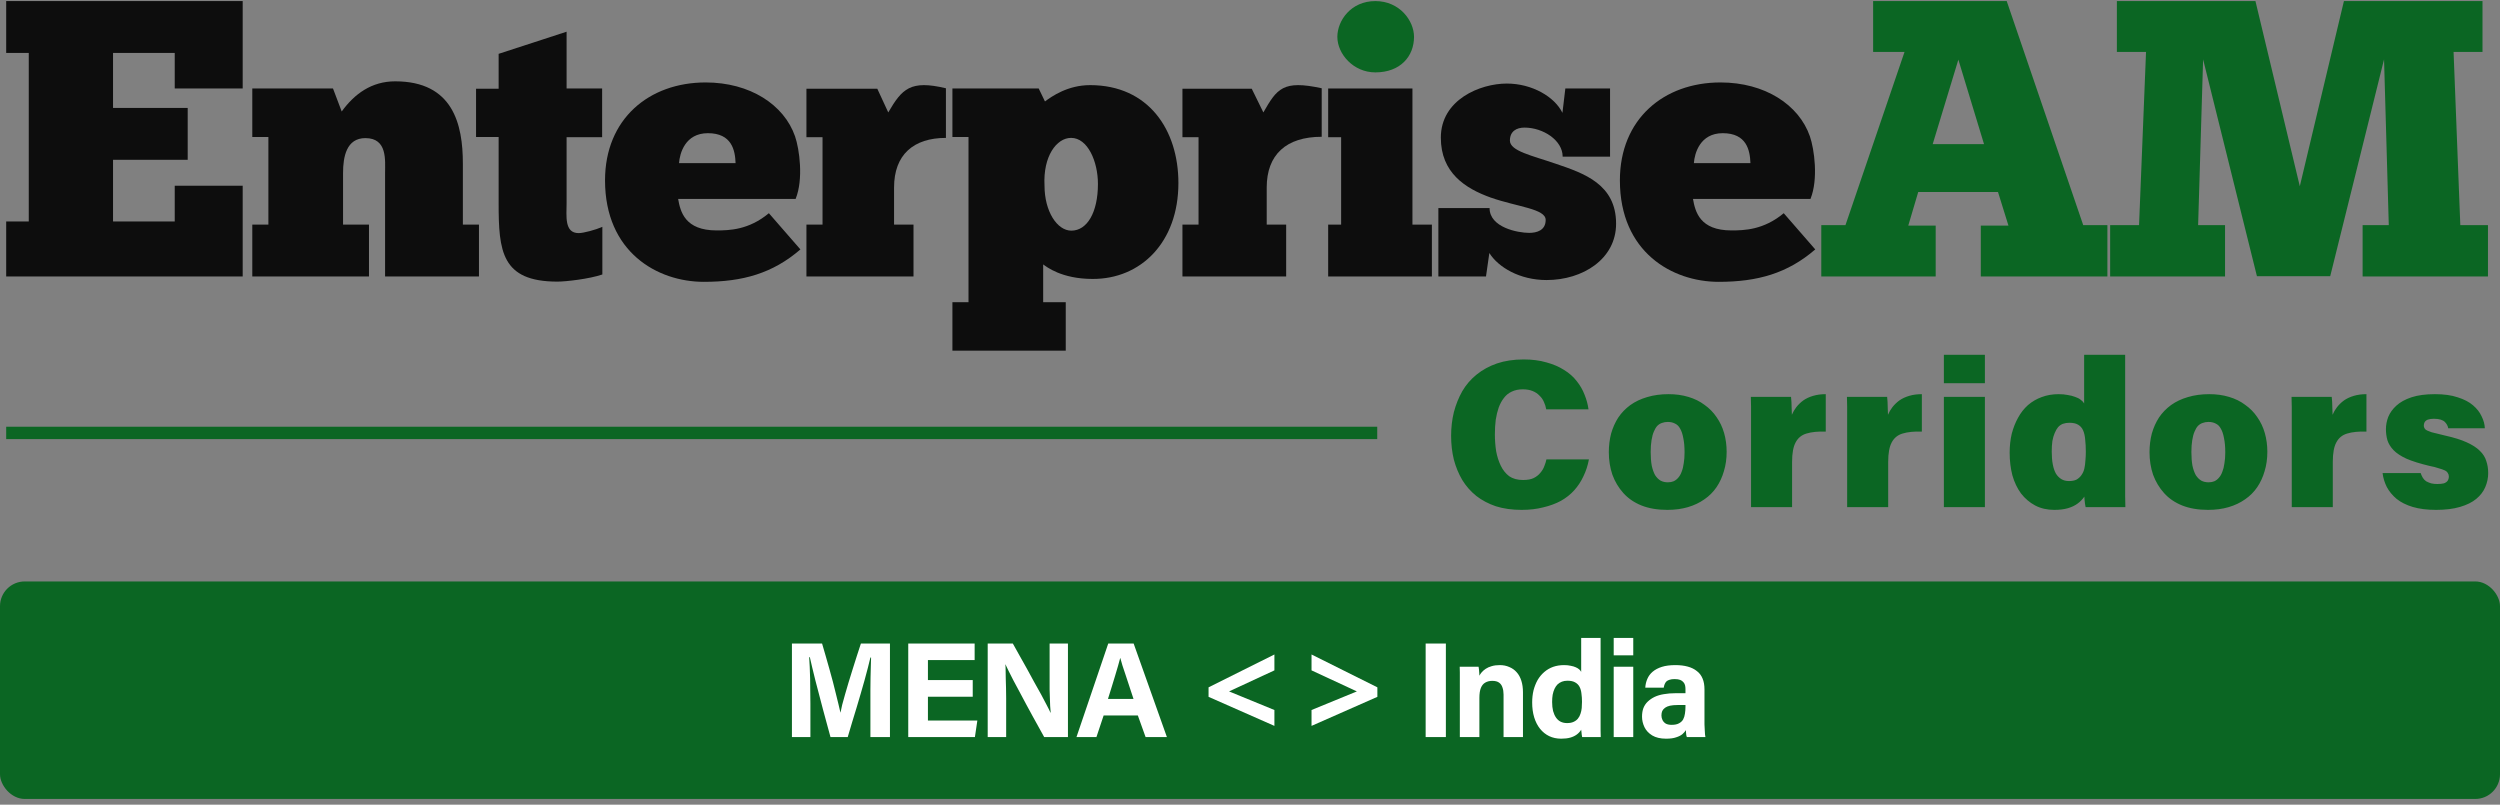
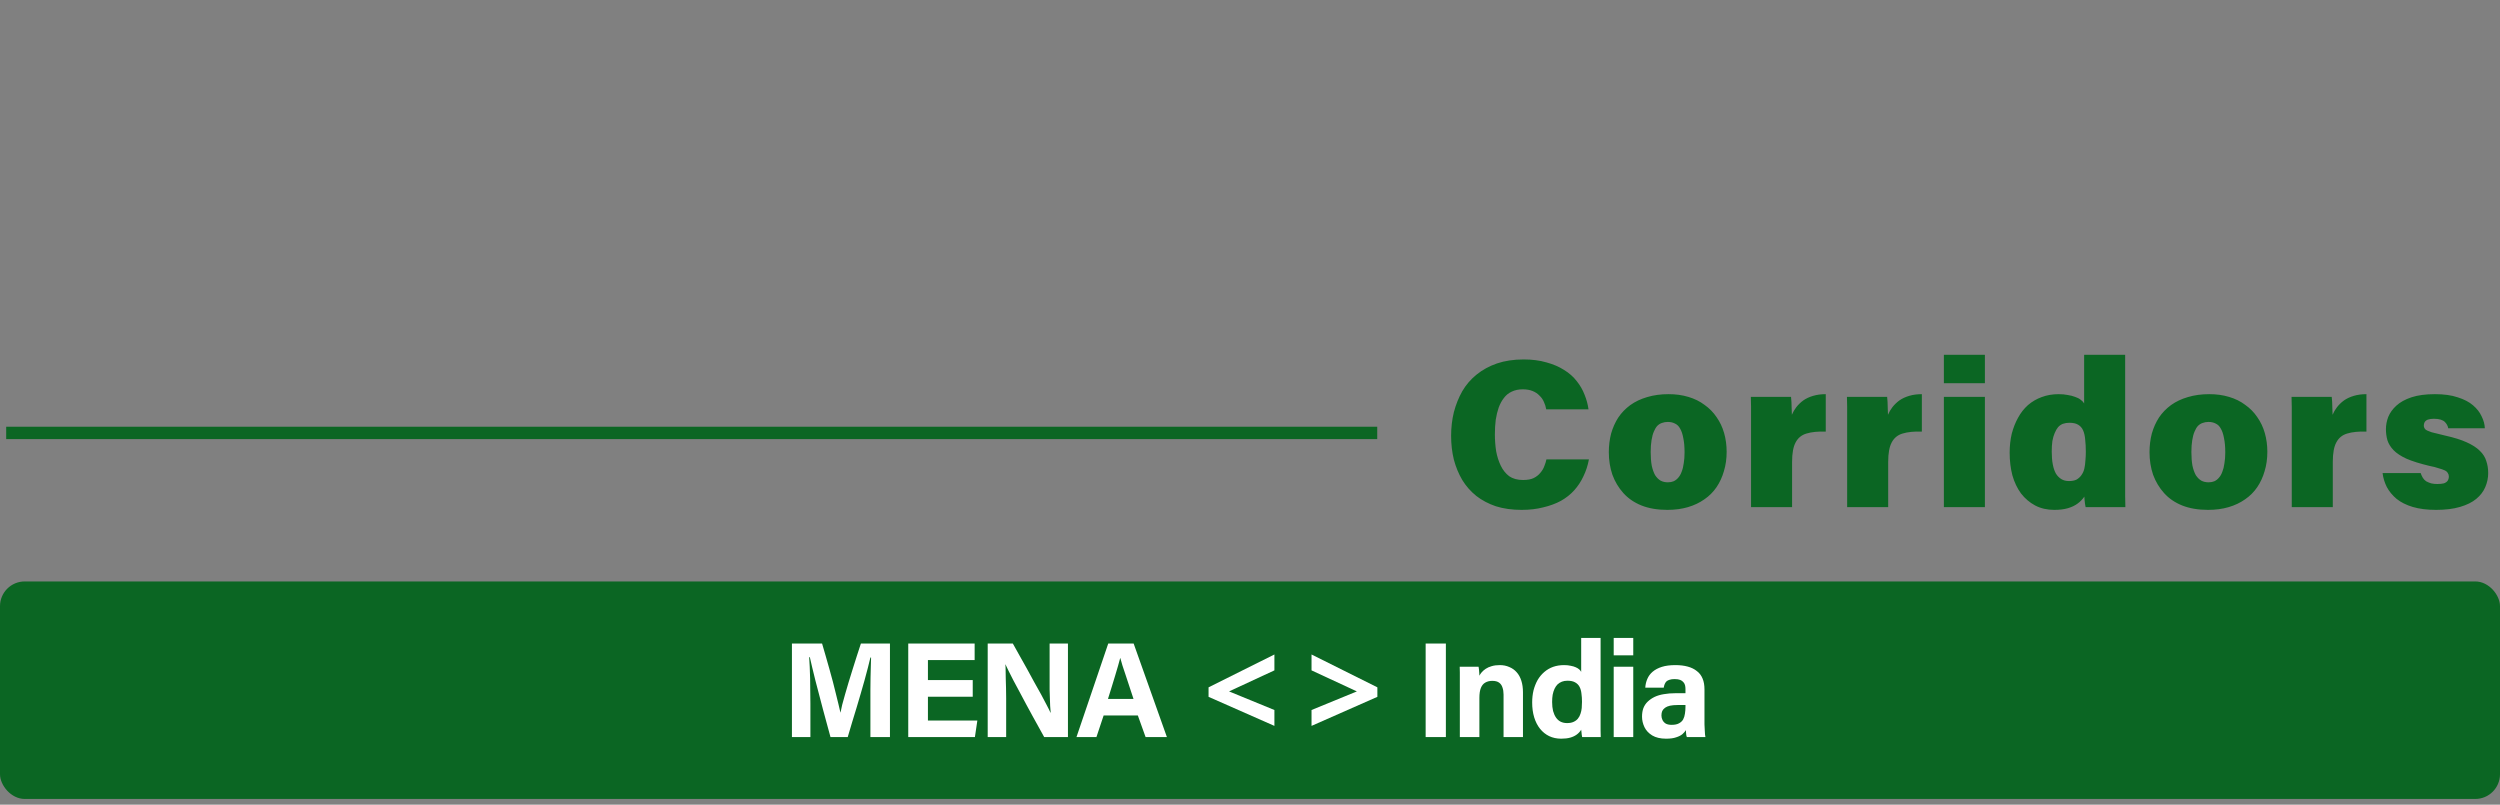
<svg xmlns="http://www.w3.org/2000/svg" width="320" height="103" viewBox="0 0 320 103" fill="none">
  <rect x="0" y="0" width="320" height="103" fill="#808080" stroke="none" />
  <rect y="74.424" width="320" height="27.842" rx="3.168" fill="#0B6623" />
  <path d="M111.412 94.344V89.843C111.412 89.333 111.412 88.817 111.412 88.296C111.424 87.763 111.429 87.248 111.429 86.749C111.441 86.24 111.453 85.765 111.464 85.325C111.476 84.884 111.487 84.496 111.499 84.16H111.412C111.319 84.566 111.209 85.012 111.082 85.498C110.954 85.985 110.815 86.506 110.665 87.062C110.514 87.607 110.352 88.174 110.178 88.765C110.004 89.356 109.825 89.964 109.639 90.59C109.454 91.204 109.263 91.83 109.066 92.467C108.881 93.093 108.695 93.718 108.51 94.344H106.303C106.152 93.799 105.996 93.226 105.834 92.623C105.671 92.009 105.503 91.389 105.33 90.764C105.167 90.138 105.005 89.518 104.843 88.904C104.681 88.29 104.524 87.694 104.374 87.114C104.235 86.535 104.102 85.991 103.974 85.481C103.858 84.971 103.754 84.519 103.661 84.125H103.574C103.598 84.473 103.621 84.884 103.644 85.359C103.667 85.823 103.684 86.321 103.696 86.854C103.708 87.375 103.713 87.914 103.713 88.47C103.725 89.014 103.731 89.542 103.731 90.051V94.344H101.367V82.37H105.225C105.376 82.891 105.532 83.43 105.695 83.986C105.857 84.531 106.013 85.081 106.164 85.637C106.326 86.193 106.477 86.744 106.616 87.288C106.755 87.821 106.882 88.331 106.998 88.817C107.125 89.304 107.235 89.75 107.328 90.156C107.432 90.549 107.513 90.897 107.571 91.198H107.589C107.635 90.943 107.705 90.619 107.797 90.225C107.902 89.831 108.023 89.391 108.162 88.904C108.301 88.418 108.452 87.902 108.614 87.358C108.788 86.802 108.962 86.24 109.135 85.672C109.309 85.093 109.489 84.525 109.674 83.969C109.86 83.401 110.033 82.868 110.196 82.37H113.914V94.344H111.412ZM124.51 87.045V89.182H118.775V92.224H125.101L124.788 94.344H116.256V82.37H124.754V84.49H118.775V87.045H124.51ZM128.789 94.344H126.426V82.37H129.641C129.896 82.81 130.174 83.309 130.475 83.865C130.788 84.409 131.107 84.977 131.431 85.568C131.755 86.159 132.074 86.744 132.387 87.323C132.711 87.891 133.012 88.429 133.29 88.939C133.568 89.449 133.806 89.901 134.003 90.295C134.211 90.689 134.362 90.996 134.455 91.216H134.489C134.466 90.961 134.443 90.677 134.42 90.364C134.408 90.051 134.397 89.721 134.385 89.374C134.374 89.014 134.362 88.65 134.35 88.279C134.35 87.896 134.35 87.508 134.35 87.114C134.35 86.709 134.35 86.309 134.35 85.915V82.37H136.697V94.344H133.655C133.47 94.008 133.256 93.62 133.012 93.179C132.769 92.728 132.503 92.247 132.213 91.737C131.935 91.216 131.645 90.683 131.344 90.138C131.054 89.594 130.771 89.061 130.492 88.539C130.214 88.018 129.954 87.531 129.71 87.08C129.479 86.628 129.276 86.228 129.102 85.881C128.928 85.521 128.795 85.243 128.703 85.046H128.685C128.708 85.255 128.72 85.516 128.72 85.828C128.731 86.141 128.737 86.489 128.737 86.871C128.749 87.253 128.76 87.659 128.772 88.088C128.784 88.516 128.789 88.951 128.789 89.391C128.789 89.831 128.789 90.266 128.789 90.694V94.344ZM145.644 91.581H141.265L140.344 94.344H137.789L141.856 82.37H145.106L149.363 94.344H146.635L145.644 91.581ZM141.821 89.46H145.088C144.88 88.823 144.688 88.244 144.515 87.723C144.341 87.201 144.184 86.726 144.045 86.298C143.906 85.869 143.779 85.487 143.663 85.151C143.559 84.803 143.472 84.496 143.402 84.23H143.385C143.316 84.519 143.223 84.855 143.107 85.238C143.003 85.62 142.881 86.031 142.742 86.471C142.615 86.912 142.47 87.387 142.308 87.896C142.157 88.395 141.995 88.916 141.821 89.46Z" fill="white" />
  <path d="M163.124 92.914L154.695 89.195V87.979L163.124 83.773V85.807L157.319 88.5L163.124 90.881V92.914Z" fill="white" />
  <path d="M167.876 90.881L173.68 88.5L167.876 85.807V83.773L176.304 87.979V89.195L167.876 92.914V90.881Z" fill="white" />
  <path d="M182.483 82.37H185.072V94.344H182.483V82.37ZM186.859 94.344V87.618C186.859 87.364 186.859 87.103 186.859 86.836C186.859 86.57 186.859 86.315 186.859 86.072C186.859 85.817 186.853 85.573 186.842 85.342H189.257C189.28 85.423 189.298 85.539 189.309 85.689C189.321 85.828 189.332 85.973 189.344 86.124C189.356 86.275 189.361 86.396 189.361 86.489C189.431 86.35 189.529 86.205 189.657 86.054C189.796 85.892 189.97 85.742 190.178 85.603C190.387 85.463 190.636 85.353 190.925 85.272C191.227 85.18 191.574 85.133 191.968 85.133C192.42 85.133 192.825 85.214 193.185 85.377C193.555 85.527 193.868 85.747 194.123 86.037C194.39 86.327 194.592 86.692 194.731 87.132C194.87 87.561 194.94 88.059 194.94 88.626V94.344H192.455V88.904C192.455 88.557 192.408 88.256 192.316 88.001C192.235 87.734 192.09 87.526 191.881 87.375C191.673 87.225 191.383 87.149 191.012 87.149C190.665 87.149 190.364 87.225 190.109 87.375C189.865 87.514 189.68 87.74 189.553 88.053C189.425 88.366 189.361 88.794 189.361 89.339V94.344H186.859ZM202.391 81.658H204.876V91.876C204.876 92.142 204.876 92.415 204.876 92.693C204.876 92.971 204.876 93.249 204.876 93.527C204.888 93.793 204.894 94.066 204.894 94.344H202.513C202.501 94.251 202.484 94.147 202.461 94.031C202.449 93.915 202.437 93.799 202.426 93.683C202.414 93.567 202.403 93.475 202.391 93.405C202.252 93.637 202.067 93.84 201.835 94.014C201.603 94.187 201.325 94.321 201.001 94.413C200.676 94.506 200.288 94.552 199.837 94.552C199.269 94.552 198.753 94.442 198.29 94.222C197.838 94.002 197.45 93.689 197.126 93.284C196.801 92.878 196.552 92.392 196.378 91.824C196.204 91.256 196.118 90.619 196.118 89.912C196.118 89.368 196.176 88.852 196.291 88.366C196.419 87.879 196.593 87.439 196.813 87.045C197.044 86.651 197.328 86.309 197.664 86.02C198 85.73 198.377 85.51 198.794 85.359C199.223 85.209 199.692 85.133 200.201 85.133C200.526 85.133 200.81 85.162 201.053 85.22C201.308 85.266 201.522 85.33 201.696 85.411C201.881 85.492 202.032 85.585 202.148 85.689C202.264 85.794 202.345 85.898 202.391 86.002V81.658ZM200.636 87.132C200.369 87.132 200.132 87.172 199.923 87.253C199.715 87.335 199.53 87.45 199.367 87.601C199.217 87.752 199.089 87.937 198.985 88.157C198.881 88.377 198.8 88.632 198.742 88.922C198.695 89.2 198.672 89.513 198.672 89.86C198.672 90.289 198.713 90.671 198.794 91.007C198.887 91.343 199.014 91.627 199.176 91.859C199.338 92.09 199.535 92.264 199.767 92.38C200.01 92.496 200.283 92.554 200.584 92.554C200.92 92.554 201.198 92.502 201.418 92.397C201.65 92.293 201.835 92.154 201.974 91.98C202.125 91.795 202.235 91.586 202.304 91.355C202.385 91.123 202.437 90.88 202.461 90.625C202.484 90.358 202.495 90.098 202.495 89.843C202.495 89.46 202.472 89.107 202.426 88.783C202.391 88.447 202.31 88.157 202.183 87.914C202.055 87.671 201.864 87.479 201.609 87.34C201.366 87.201 201.041 87.132 200.636 87.132ZM206.554 94.344V85.342H209.057V94.344H206.554ZM206.554 83.882V81.658H209.057V83.882H206.554ZM218.173 88.244V92.015C218.173 92.235 218.173 92.467 218.173 92.71C218.184 92.954 218.196 93.191 218.207 93.423C218.219 93.643 218.231 93.84 218.242 94.014C218.265 94.176 218.283 94.286 218.294 94.344H215.913C215.89 94.286 215.867 94.205 215.844 94.1C215.832 93.985 215.821 93.869 215.809 93.753C215.798 93.626 215.792 93.527 215.792 93.457C215.688 93.631 215.537 93.805 215.34 93.979C215.143 94.141 214.877 94.274 214.541 94.379C214.216 94.494 213.787 94.552 213.255 94.552C212.536 94.552 211.945 94.413 211.482 94.135C211.03 93.857 210.7 93.504 210.491 93.075C210.283 92.635 210.179 92.189 210.179 91.737C210.179 91.32 210.237 90.955 210.352 90.642C210.48 90.318 210.665 90.04 210.909 89.808C211.163 89.565 211.459 89.362 211.795 89.2C212.142 89.038 212.536 88.922 212.977 88.852C213.428 88.771 213.921 88.731 214.454 88.731C214.604 88.731 214.755 88.731 214.905 88.731C215.068 88.731 215.224 88.731 215.375 88.731C215.525 88.731 215.647 88.731 215.74 88.731V88.192C215.74 88.03 215.722 87.873 215.688 87.723C215.653 87.572 215.583 87.439 215.479 87.323C215.375 87.195 215.236 87.097 215.062 87.028C214.888 86.958 214.651 86.923 214.349 86.923C214.083 86.923 213.869 86.952 213.706 87.01C213.544 87.056 213.411 87.126 213.307 87.219C213.214 87.311 213.139 87.427 213.081 87.566C213.023 87.705 212.982 87.856 212.959 88.018H210.596C210.619 87.624 210.706 87.253 210.856 86.906C211.007 86.547 211.233 86.24 211.534 85.985C211.847 85.718 212.241 85.51 212.716 85.359C213.191 85.209 213.77 85.133 214.454 85.133C215.045 85.133 215.572 85.197 216.035 85.325C216.499 85.452 216.887 85.643 217.199 85.898C217.524 86.141 217.767 86.46 217.929 86.854C218.092 87.236 218.173 87.7 218.173 88.244ZM215.74 90.486V90.243C215.635 90.243 215.479 90.243 215.27 90.243C215.073 90.243 214.894 90.243 214.732 90.243C214.349 90.243 214.025 90.272 213.759 90.329C213.504 90.387 213.295 90.474 213.133 90.59C212.971 90.706 212.849 90.845 212.768 91.007C212.698 91.169 212.664 91.361 212.664 91.581C212.664 91.789 212.71 91.986 212.803 92.171C212.895 92.357 213.034 92.507 213.22 92.623C213.417 92.728 213.666 92.78 213.967 92.78C214.361 92.78 214.674 92.716 214.905 92.588C215.149 92.461 215.328 92.293 215.444 92.085C215.56 91.865 215.635 91.621 215.67 91.355C215.716 91.077 215.74 90.787 215.74 90.486Z" fill="white" />
  <g clip-path="url(#clip0_39_1775)">
    <path d="M0.792 0.139V6.777H3.682V28.351H0.792V35.389H31.064V23.773H22.366V28.351H14.469V20.454H24.025V13.816H14.469V6.777H22.366V11.326H31.064V0.139H0.792Z" fill="#0D0D0D" />
    <path d="M47.23 35.389V28.751H43.911V22.141C43.911 20.081 44.34 17.678 46.772 17.678C49.605 17.678 49.29 20.51 49.29 22.141V35.389H61.307V28.751H59.247V20.94C59.247 15.904 57.988 10.41 50.577 10.41C47.573 10.41 45.37 12.012 43.739 14.273L42.623 11.326H32.294V17.535H34.354V28.751H32.294V35.389H47.23Z" fill="#0D0D0D" />
    <path d="M60.935 11.326V17.535H63.825V26.004C63.825 32.127 64.169 36.047 71.35 36.047C72.438 36.047 75.442 35.704 77.102 35.132V29.037C76.272 29.409 74.698 29.838 74.069 29.838C72.209 29.838 72.524 27.635 72.524 26.004V17.564H77.073V11.326H72.524V4.059L63.825 6.891V11.355H60.935V11.326Z" fill="#0D0D0D" />
    <path d="M94.097 20.882H86.915C87.001 19.651 87.688 17.048 90.606 17.048C93.668 17.048 94.097 19.222 94.154 20.882M101.851 25.431C102.852 22.942 102.337 19.108 101.765 17.448C100.363 13.414 96.014 10.553 90.32 10.553C83.081 10.553 77.444 15.217 77.444 23.085C77.444 32.27 84.14 36.075 90.091 36.075C95.07 36.075 98.904 34.988 102.452 31.926L98.417 27.291C95.842 29.437 93.353 29.494 91.722 29.494C87.688 29.494 87.087 27.119 86.801 25.46H101.851V25.431Z" fill="#0D0D0D" />
    <path d="M116.929 35.391V28.753H114.44V24.003C114.44 19.797 116.929 17.651 121.078 17.651V11.299C116.528 10.212 115.47 11.356 113.696 14.389L112.294 11.356H103.224V17.565H105.284V28.753H103.224V35.391H116.929Z" fill="#0D0D0D" />
    <path d="M140.536 23.543C140.536 27.177 139.163 29.523 137.131 29.523C135.3 29.523 133.698 27.034 133.698 23.772C133.497 19.995 135.243 17.649 137.102 17.649C139.22 17.649 140.536 20.653 140.536 23.543ZM150.836 23.429C150.836 16.619 147.002 10.896 139.535 10.896C136.673 10.896 134.642 12.327 133.755 12.985L132.954 11.326H121.909V17.535H123.969V38.679H121.909V44.888H136.416V38.679H133.526V33.844C133.926 34.13 135.872 35.704 139.849 35.704C146.001 35.732 150.836 31.04 150.836 23.429Z" fill="#0D0D0D" />
    <path d="M183.282 35.389V28.751H180.793V11.326H170.006V17.564H171.665V28.751H170.006V35.389H183.282Z" fill="#0D0D0D" />
    <path d="M171.181 4.717C171.181 6.891 173.212 9.266 176.045 9.266C179.249 9.266 180.995 7.206 180.995 4.717C180.995 2.657 179.164 0.139 176.045 0.139C172.897 0.139 171.181 2.657 171.181 4.717Z" fill="#0B6623" />
    <path d="M184.112 35.388H190.207L190.636 32.384C191.78 34.215 194.527 35.846 197.961 35.846C202.596 35.846 206.859 33.156 206.859 28.635C206.859 23.6 202.796 22.198 199.162 20.967C196.101 19.909 193.268 19.336 193.268 17.991C193.268 16.79 194.127 16.332 195.128 16.332C197.532 16.332 200.021 17.963 200.021 20.052H206.087V11.325H200.364L199.992 14.444C198.991 12.383 196.101 10.695 192.868 10.695C189.463 10.695 184.427 12.755 184.427 17.619C184.427 22.112 187.546 24.115 190.808 25.288C194.241 26.489 197.846 26.718 197.846 28.149C197.846 29.494 196.702 29.808 195.729 29.808C194.298 29.808 190.665 29.122 190.665 26.633H184.112V35.388V35.388Z" fill="#0D0D0D" />
    <path d="M223.912 20.882H216.816C216.902 19.651 217.589 17.048 220.507 17.048C223.569 17.048 223.998 19.222 224.055 20.882M231.752 25.431C232.754 22.942 232.239 19.108 231.666 17.448C230.264 13.414 225.915 10.553 220.221 10.553C212.982 10.553 207.346 15.217 207.346 23.085C207.346 32.27 214.041 36.075 219.992 36.075C224.971 36.075 228.805 34.988 232.353 31.926L228.319 27.291C225.744 29.437 223.254 29.494 221.623 29.494C217.589 29.494 216.988 27.119 216.702 25.46H231.752V25.431Z" fill="#0D0D0D" />
    <path d="M164.629 35.391V28.753H162.139V24.003C162.139 19.797 164.629 17.508 169.178 17.508V11.299C164.2 10.212 163.456 11.356 161.71 14.389L160.222 11.356H151.353V17.565H153.413V28.753H151.353V35.391H164.629Z" fill="#0D0D0D" />
    <path d="M253.542 35.389V28.881H257.083L255.743 24.575H245.534L244.258 28.881H247.768V35.389H233.125V28.818H236.219L243.78 6.646H239.76V0.139H256.859L266.653 28.818H269.747V35.389H253.542V35.389ZM250.67 7.635L247.385 18.45H253.956L250.67 7.635Z" fill="#0B6623" />
-     <path d="M302.414 35.389V28.818H305.764L305.158 7.603L298.267 35.357H288.888L281.998 7.603L281.36 28.818H284.805V35.389H270.099V28.818H273.799L274.692 6.646H270.96V0.139H288.697L294.375 23.841L300.022 0.139H317.759V6.646H314.058L314.919 28.818H318.652V35.389H302.414V35.389Z" fill="#0B6623" />
  </g>
  <rect x="0.792" y="54.621" width="175.495" height="1.584" fill="#0B6623" />
  <path d="M194.954 61.44C195.51 61.44 195.959 61.359 196.3 61.198C196.659 61.018 196.946 60.794 197.162 60.524C197.395 60.255 197.566 59.968 197.674 59.663C197.799 59.357 197.889 59.07 197.943 58.801H203.383C203.239 59.573 203.006 60.291 202.683 60.955C202.377 61.62 201.982 62.221 201.498 62.76C201.031 63.28 200.465 63.729 199.801 64.106C199.137 64.465 198.383 64.743 197.539 64.941C196.713 65.156 195.788 65.264 194.765 65.264C193.544 65.264 192.449 65.112 191.48 64.806C190.528 64.483 189.693 64.043 188.975 63.487C188.257 62.912 187.655 62.23 187.171 61.44C186.704 60.65 186.345 59.779 186.093 58.828C185.86 57.876 185.743 56.862 185.743 55.785C185.743 54.725 185.86 53.72 186.093 52.768C186.345 51.799 186.704 50.901 187.171 50.075C187.655 49.249 188.266 48.54 189.002 47.948C189.756 47.337 190.627 46.861 191.614 46.52C192.62 46.179 193.76 46.009 195.034 46.009C196.112 46.009 197.081 46.134 197.943 46.386C198.805 46.619 199.559 46.942 200.205 47.355C200.851 47.75 201.39 48.226 201.821 48.783C202.252 49.321 202.584 49.896 202.817 50.506C203.069 51.117 203.239 51.745 203.329 52.391H197.916C197.862 52.068 197.763 51.754 197.62 51.449C197.494 51.144 197.306 50.874 197.054 50.641C196.821 50.389 196.525 50.192 196.165 50.048C195.824 49.905 195.402 49.833 194.9 49.833C194.379 49.833 193.912 49.932 193.499 50.129C193.104 50.309 192.772 50.578 192.503 50.937C192.234 51.278 192.009 51.691 191.83 52.176C191.668 52.643 191.542 53.163 191.453 53.738C191.381 54.312 191.345 54.932 191.345 55.596C191.345 56.332 191.399 57.05 191.506 57.751C191.632 58.433 191.83 59.052 192.099 59.609C192.368 60.165 192.727 60.614 193.176 60.955C193.643 61.278 194.235 61.44 194.954 61.44ZM213.577 50.452C214.493 50.452 215.337 50.569 216.109 50.802C216.899 51.036 217.59 51.377 218.182 51.826C218.793 52.257 219.304 52.777 219.717 53.388C220.148 53.998 220.471 54.68 220.687 55.434C220.902 56.188 221.01 56.987 221.01 57.831C221.01 58.729 220.893 59.555 220.66 60.309C220.445 61.063 220.13 61.745 219.717 62.356C219.304 62.966 218.784 63.487 218.155 63.918C217.545 64.349 216.845 64.681 216.055 64.914C215.265 65.147 214.385 65.264 213.416 65.264C212.159 65.264 211.055 65.076 210.103 64.699C209.17 64.322 208.398 63.792 207.787 63.11C207.177 62.428 206.71 61.647 206.387 60.767C206.082 59.869 205.929 58.908 205.929 57.885C205.929 57.041 206.028 56.242 206.225 55.488C206.441 54.734 206.746 54.052 207.141 53.442C207.554 52.831 208.065 52.301 208.676 51.853C209.304 51.404 210.022 51.063 210.83 50.829C211.656 50.578 212.572 50.452 213.577 50.452ZM213.469 54.007C213.2 54.007 212.949 54.052 212.715 54.142C212.5 54.214 212.302 54.339 212.123 54.519C211.961 54.698 211.818 54.941 211.692 55.246C211.566 55.533 211.468 55.901 211.396 56.35C211.324 56.781 211.288 57.284 211.288 57.858C211.288 58.523 211.333 59.106 211.423 59.609C211.53 60.093 211.674 60.497 211.854 60.821C212.051 61.126 212.285 61.359 212.554 61.521C212.823 61.664 213.137 61.736 213.496 61.736C213.766 61.736 214.008 61.691 214.224 61.602C214.457 61.494 214.654 61.341 214.816 61.144C214.996 60.946 215.139 60.695 215.247 60.39C215.373 60.084 215.462 59.725 215.516 59.312C215.588 58.9 215.624 58.433 215.624 57.912C215.624 57.194 215.57 56.584 215.462 56.081C215.373 55.578 215.238 55.174 215.058 54.869C214.897 54.564 214.681 54.348 214.412 54.223C214.143 54.079 213.829 54.007 213.469 54.007ZM224.135 64.914V54.842C224.135 54.393 224.135 53.935 224.135 53.468C224.135 53.002 224.135 52.544 224.135 52.095C224.135 51.646 224.126 51.215 224.108 50.802H229.252C229.27 50.946 229.288 51.161 229.306 51.449C229.324 51.718 229.333 52.005 229.333 52.31C229.351 52.616 229.36 52.876 229.36 53.092C229.503 52.75 229.692 52.427 229.925 52.122C230.177 51.799 230.473 51.512 230.814 51.26C231.173 51.009 231.595 50.811 232.08 50.668C232.565 50.524 233.103 50.452 233.696 50.452V55.246C232.708 55.21 231.891 55.291 231.245 55.488C230.617 55.668 230.15 56.045 229.845 56.619C229.539 57.176 229.387 58.011 229.387 59.124V64.914H224.135ZM236.436 64.914V54.842C236.436 54.393 236.436 53.935 236.436 53.468C236.436 53.002 236.436 52.544 236.436 52.095C236.436 51.646 236.427 51.215 236.409 50.802H241.553C241.571 50.946 241.589 51.161 241.607 51.449C241.625 51.718 241.634 52.005 241.634 52.31C241.652 52.616 241.661 52.876 241.661 53.092C241.804 52.75 241.993 52.427 242.226 52.122C242.478 51.799 242.774 51.512 243.115 51.26C243.474 51.009 243.896 50.811 244.381 50.668C244.865 50.524 245.404 50.452 245.997 50.452V55.246C245.009 55.21 244.192 55.291 243.546 55.488C242.917 55.668 242.451 56.045 242.145 56.619C241.84 57.176 241.688 58.011 241.688 59.124V64.914H236.436ZM248.816 64.914V50.802H254.067V64.914H248.816ZM248.816 49.052V45.416H254.067V49.052H248.816ZM266.77 45.416H272.021V60.632C272.021 61.099 272.021 61.593 272.021 62.113C272.021 62.616 272.021 63.11 272.021 63.594C272.039 64.061 272.048 64.501 272.048 64.914H266.958C266.94 64.77 266.913 64.618 266.877 64.456C266.859 64.295 266.841 64.133 266.823 63.971C266.823 63.81 266.814 63.675 266.796 63.568C266.563 63.909 266.276 64.205 265.935 64.456C265.594 64.708 265.181 64.905 264.696 65.049C264.211 65.192 263.628 65.264 262.945 65.264C262.03 65.264 261.213 65.076 260.495 64.699C259.794 64.322 259.193 63.81 258.69 63.164C258.206 62.499 257.838 61.727 257.586 60.847C257.353 59.95 257.236 58.98 257.236 57.939C257.236 57.077 257.326 56.269 257.505 55.515C257.703 54.761 257.972 54.079 258.313 53.468C258.654 52.84 259.076 52.301 259.579 51.853C260.1 51.404 260.683 51.063 261.33 50.829C261.994 50.578 262.721 50.452 263.511 50.452C263.942 50.452 264.328 50.488 264.669 50.56C265.028 50.614 265.342 50.695 265.612 50.802C265.899 50.892 266.141 51.018 266.339 51.179C266.536 51.323 266.68 51.476 266.77 51.637V45.416ZM264.884 54.115C264.579 54.115 264.301 54.16 264.05 54.249C263.816 54.339 263.61 54.483 263.43 54.68C263.269 54.878 263.125 55.129 262.999 55.434C262.874 55.722 262.775 56.063 262.703 56.458C262.649 56.853 262.622 57.302 262.622 57.804C262.622 58.433 262.667 58.98 262.757 59.447C262.847 59.914 262.981 60.309 263.161 60.632C263.358 60.937 263.592 61.171 263.861 61.332C264.13 61.494 264.453 61.575 264.831 61.575C265.226 61.575 265.549 61.512 265.8 61.386C266.051 61.242 266.258 61.054 266.419 60.821C266.599 60.569 266.725 60.291 266.796 59.986C266.868 59.663 266.913 59.322 266.931 58.962C266.967 58.603 266.985 58.226 266.985 57.831C266.985 57.239 266.958 56.718 266.904 56.269C266.868 55.803 266.779 55.407 266.635 55.084C266.491 54.761 266.276 54.519 265.989 54.357C265.719 54.196 265.351 54.115 264.884 54.115ZM282.787 50.452C283.703 50.452 284.546 50.569 285.318 50.802C286.108 51.036 286.8 51.377 287.392 51.826C288.003 52.257 288.514 52.777 288.927 53.388C289.358 53.998 289.681 54.68 289.897 55.434C290.112 56.188 290.22 56.987 290.22 57.831C290.22 58.729 290.103 59.555 289.87 60.309C289.654 61.063 289.34 61.745 288.927 62.356C288.514 62.966 287.994 63.487 287.365 63.918C286.755 64.349 286.055 64.681 285.265 64.914C284.475 65.147 283.595 65.264 282.625 65.264C281.369 65.264 280.264 65.076 279.313 64.699C278.379 64.322 277.607 63.792 276.997 63.11C276.386 62.428 275.92 61.647 275.596 60.767C275.291 59.869 275.139 58.908 275.139 57.885C275.139 57.041 275.237 56.242 275.435 55.488C275.65 54.734 275.956 54.052 276.351 53.442C276.763 52.831 277.275 52.301 277.886 51.853C278.514 51.404 279.232 51.063 280.04 50.829C280.866 50.578 281.782 50.452 282.787 50.452ZM282.679 54.007C282.41 54.007 282.159 54.052 281.925 54.142C281.71 54.214 281.512 54.339 281.333 54.519C281.171 54.698 281.028 54.941 280.902 55.246C280.776 55.533 280.677 55.901 280.606 56.35C280.534 56.781 280.498 57.284 280.498 57.858C280.498 58.523 280.543 59.106 280.633 59.609C280.74 60.093 280.884 60.497 281.063 60.821C281.261 61.126 281.494 61.359 281.764 61.521C282.033 61.664 282.347 61.736 282.706 61.736C282.976 61.736 283.218 61.691 283.433 61.602C283.667 61.494 283.864 61.341 284.026 61.144C284.205 60.946 284.349 60.695 284.457 60.39C284.582 60.084 284.672 59.725 284.726 59.312C284.798 58.9 284.834 58.433 284.834 57.912C284.834 57.194 284.78 56.584 284.672 56.081C284.582 55.578 284.448 55.174 284.268 54.869C284.107 54.564 283.891 54.348 283.622 54.223C283.353 54.079 283.038 54.007 282.679 54.007ZM293.345 64.914V54.842C293.345 54.393 293.345 53.935 293.345 53.468C293.345 53.002 293.345 52.544 293.345 52.095C293.345 51.646 293.336 51.215 293.318 50.802H298.462C298.48 50.946 298.498 51.161 298.516 51.449C298.534 51.718 298.543 52.005 298.543 52.31C298.561 52.616 298.57 52.876 298.57 53.092C298.713 52.75 298.902 52.427 299.135 52.122C299.387 51.799 299.683 51.512 300.024 51.26C300.383 51.009 300.805 50.811 301.29 50.668C301.774 50.524 302.313 50.452 302.905 50.452V55.246C301.918 55.21 301.101 55.291 300.455 55.488C299.826 55.668 299.36 56.045 299.054 56.619C298.749 57.176 298.597 58.011 298.597 59.124V64.914H293.345ZM311.971 61.952C312.313 61.952 312.591 61.925 312.806 61.871C313.022 61.799 313.183 61.691 313.291 61.548C313.399 61.386 313.453 61.198 313.453 60.982C313.453 60.821 313.408 60.677 313.318 60.551C313.246 60.408 313.112 60.291 312.914 60.201C312.717 60.111 312.456 60.022 312.133 59.932C311.828 59.824 311.442 59.725 310.975 59.636C309.772 59.348 308.794 59.043 308.04 58.72C307.303 58.379 306.747 58.011 306.37 57.616C305.993 57.221 305.732 56.799 305.589 56.35C305.463 55.901 305.4 55.425 305.4 54.923C305.4 54.402 305.499 53.882 305.697 53.361C305.912 52.84 306.253 52.364 306.72 51.934C307.205 51.485 307.851 51.126 308.659 50.856C309.467 50.587 310.472 50.452 311.675 50.452C312.824 50.452 313.794 50.587 314.584 50.856C315.392 51.108 316.047 51.449 316.55 51.88C317.052 52.31 317.42 52.786 317.654 53.307C317.905 53.81 318.04 54.312 318.058 54.815H313.372C313.354 54.689 313.309 54.555 313.237 54.411C313.165 54.267 313.067 54.133 312.941 54.007C312.815 53.882 312.636 53.783 312.402 53.711C312.169 53.639 311.882 53.603 311.541 53.603C311.217 53.603 310.957 53.639 310.76 53.711C310.58 53.783 310.445 53.89 310.356 54.034C310.284 54.16 310.248 54.303 310.248 54.465C310.248 54.645 310.311 54.806 310.436 54.95C310.58 55.075 310.849 55.201 311.244 55.327C311.657 55.434 312.241 55.578 312.995 55.758C314.126 56.009 315.042 56.296 315.742 56.619C316.46 56.943 317.016 57.302 317.411 57.697C317.824 58.092 318.103 58.532 318.246 59.016C318.408 59.483 318.489 59.995 318.489 60.551C318.489 61.18 318.363 61.781 318.112 62.356C317.878 62.912 317.492 63.415 316.954 63.864C316.433 64.295 315.742 64.636 314.88 64.887C314.036 65.138 313.013 65.264 311.81 65.264C310.661 65.264 309.664 65.138 308.821 64.887C307.995 64.636 307.312 64.295 306.774 63.864C306.235 63.415 305.813 62.903 305.508 62.329C305.221 61.754 305.041 61.162 304.969 60.551H309.844C309.916 60.767 310.006 60.964 310.113 61.144C310.221 61.323 310.365 61.476 310.544 61.602C310.742 61.709 310.957 61.799 311.19 61.871C311.424 61.925 311.684 61.952 311.971 61.952Z" fill="#0B6623" />
  <defs>
    <clipPath id="clip0_39_1775">
-       <rect width="317.668" height="45.116" fill="white" transform="translate(0.792)" />
-     </clipPath>
+       </clipPath>
  </defs>
</svg>